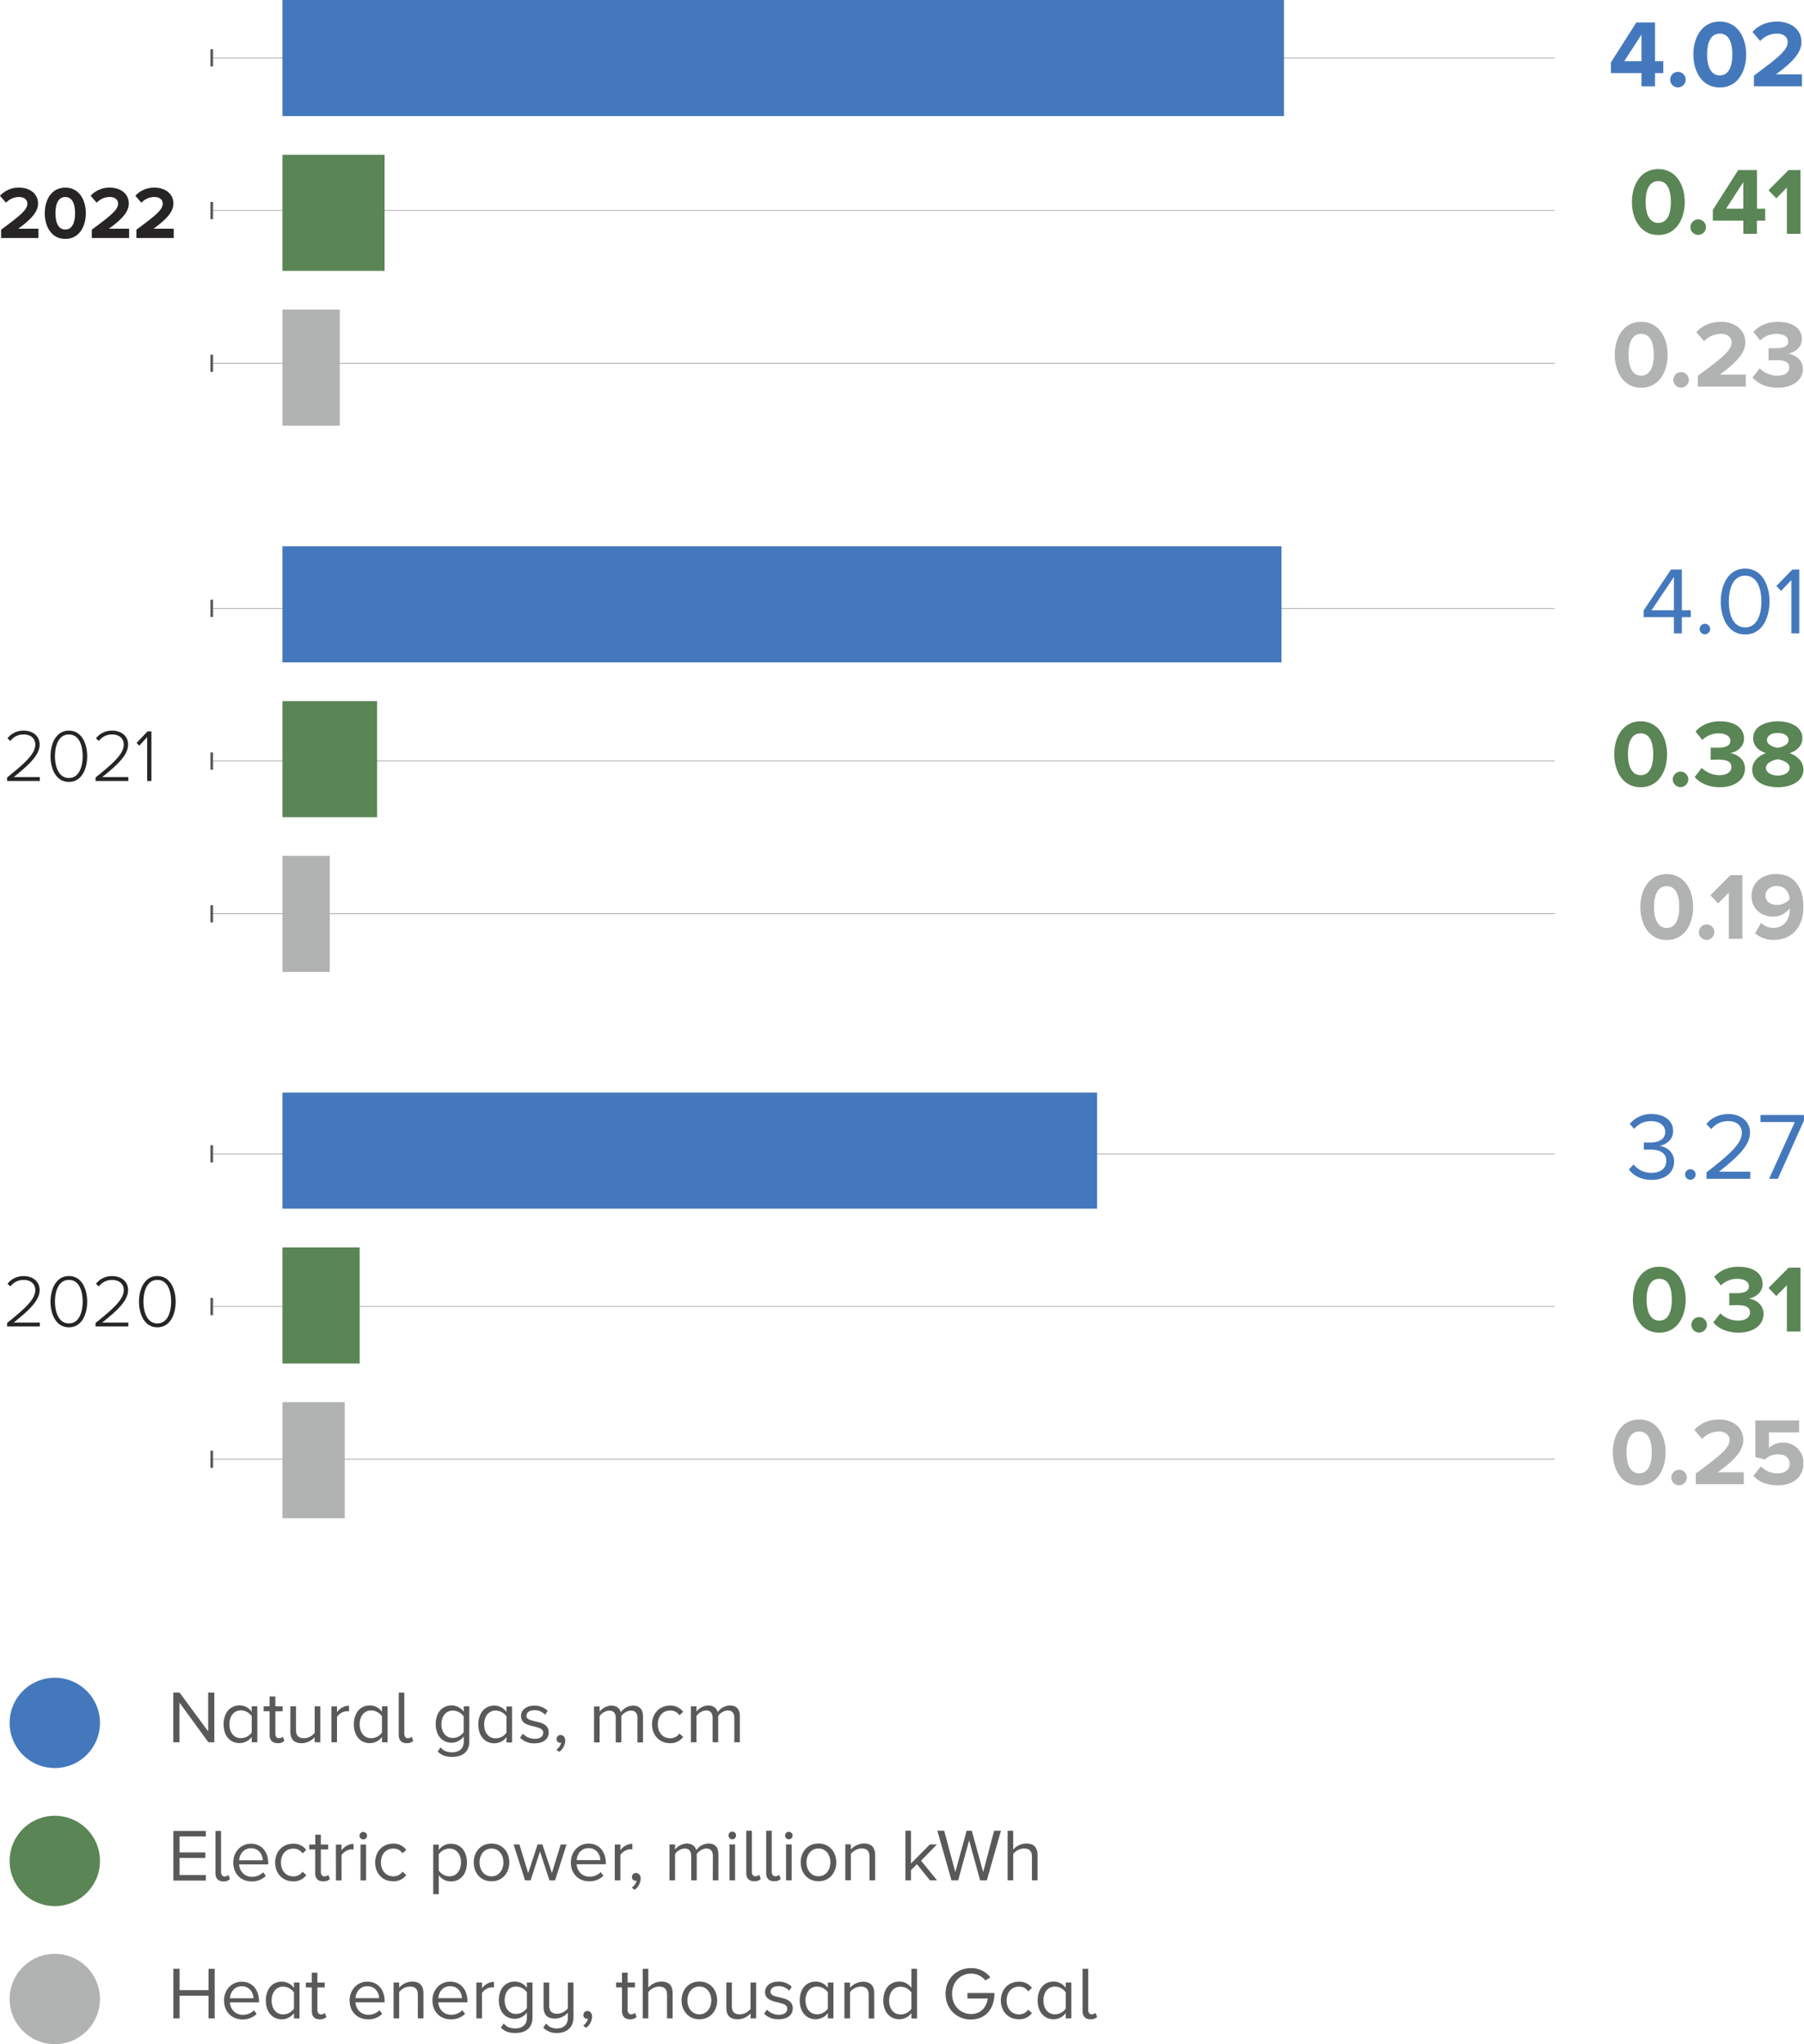
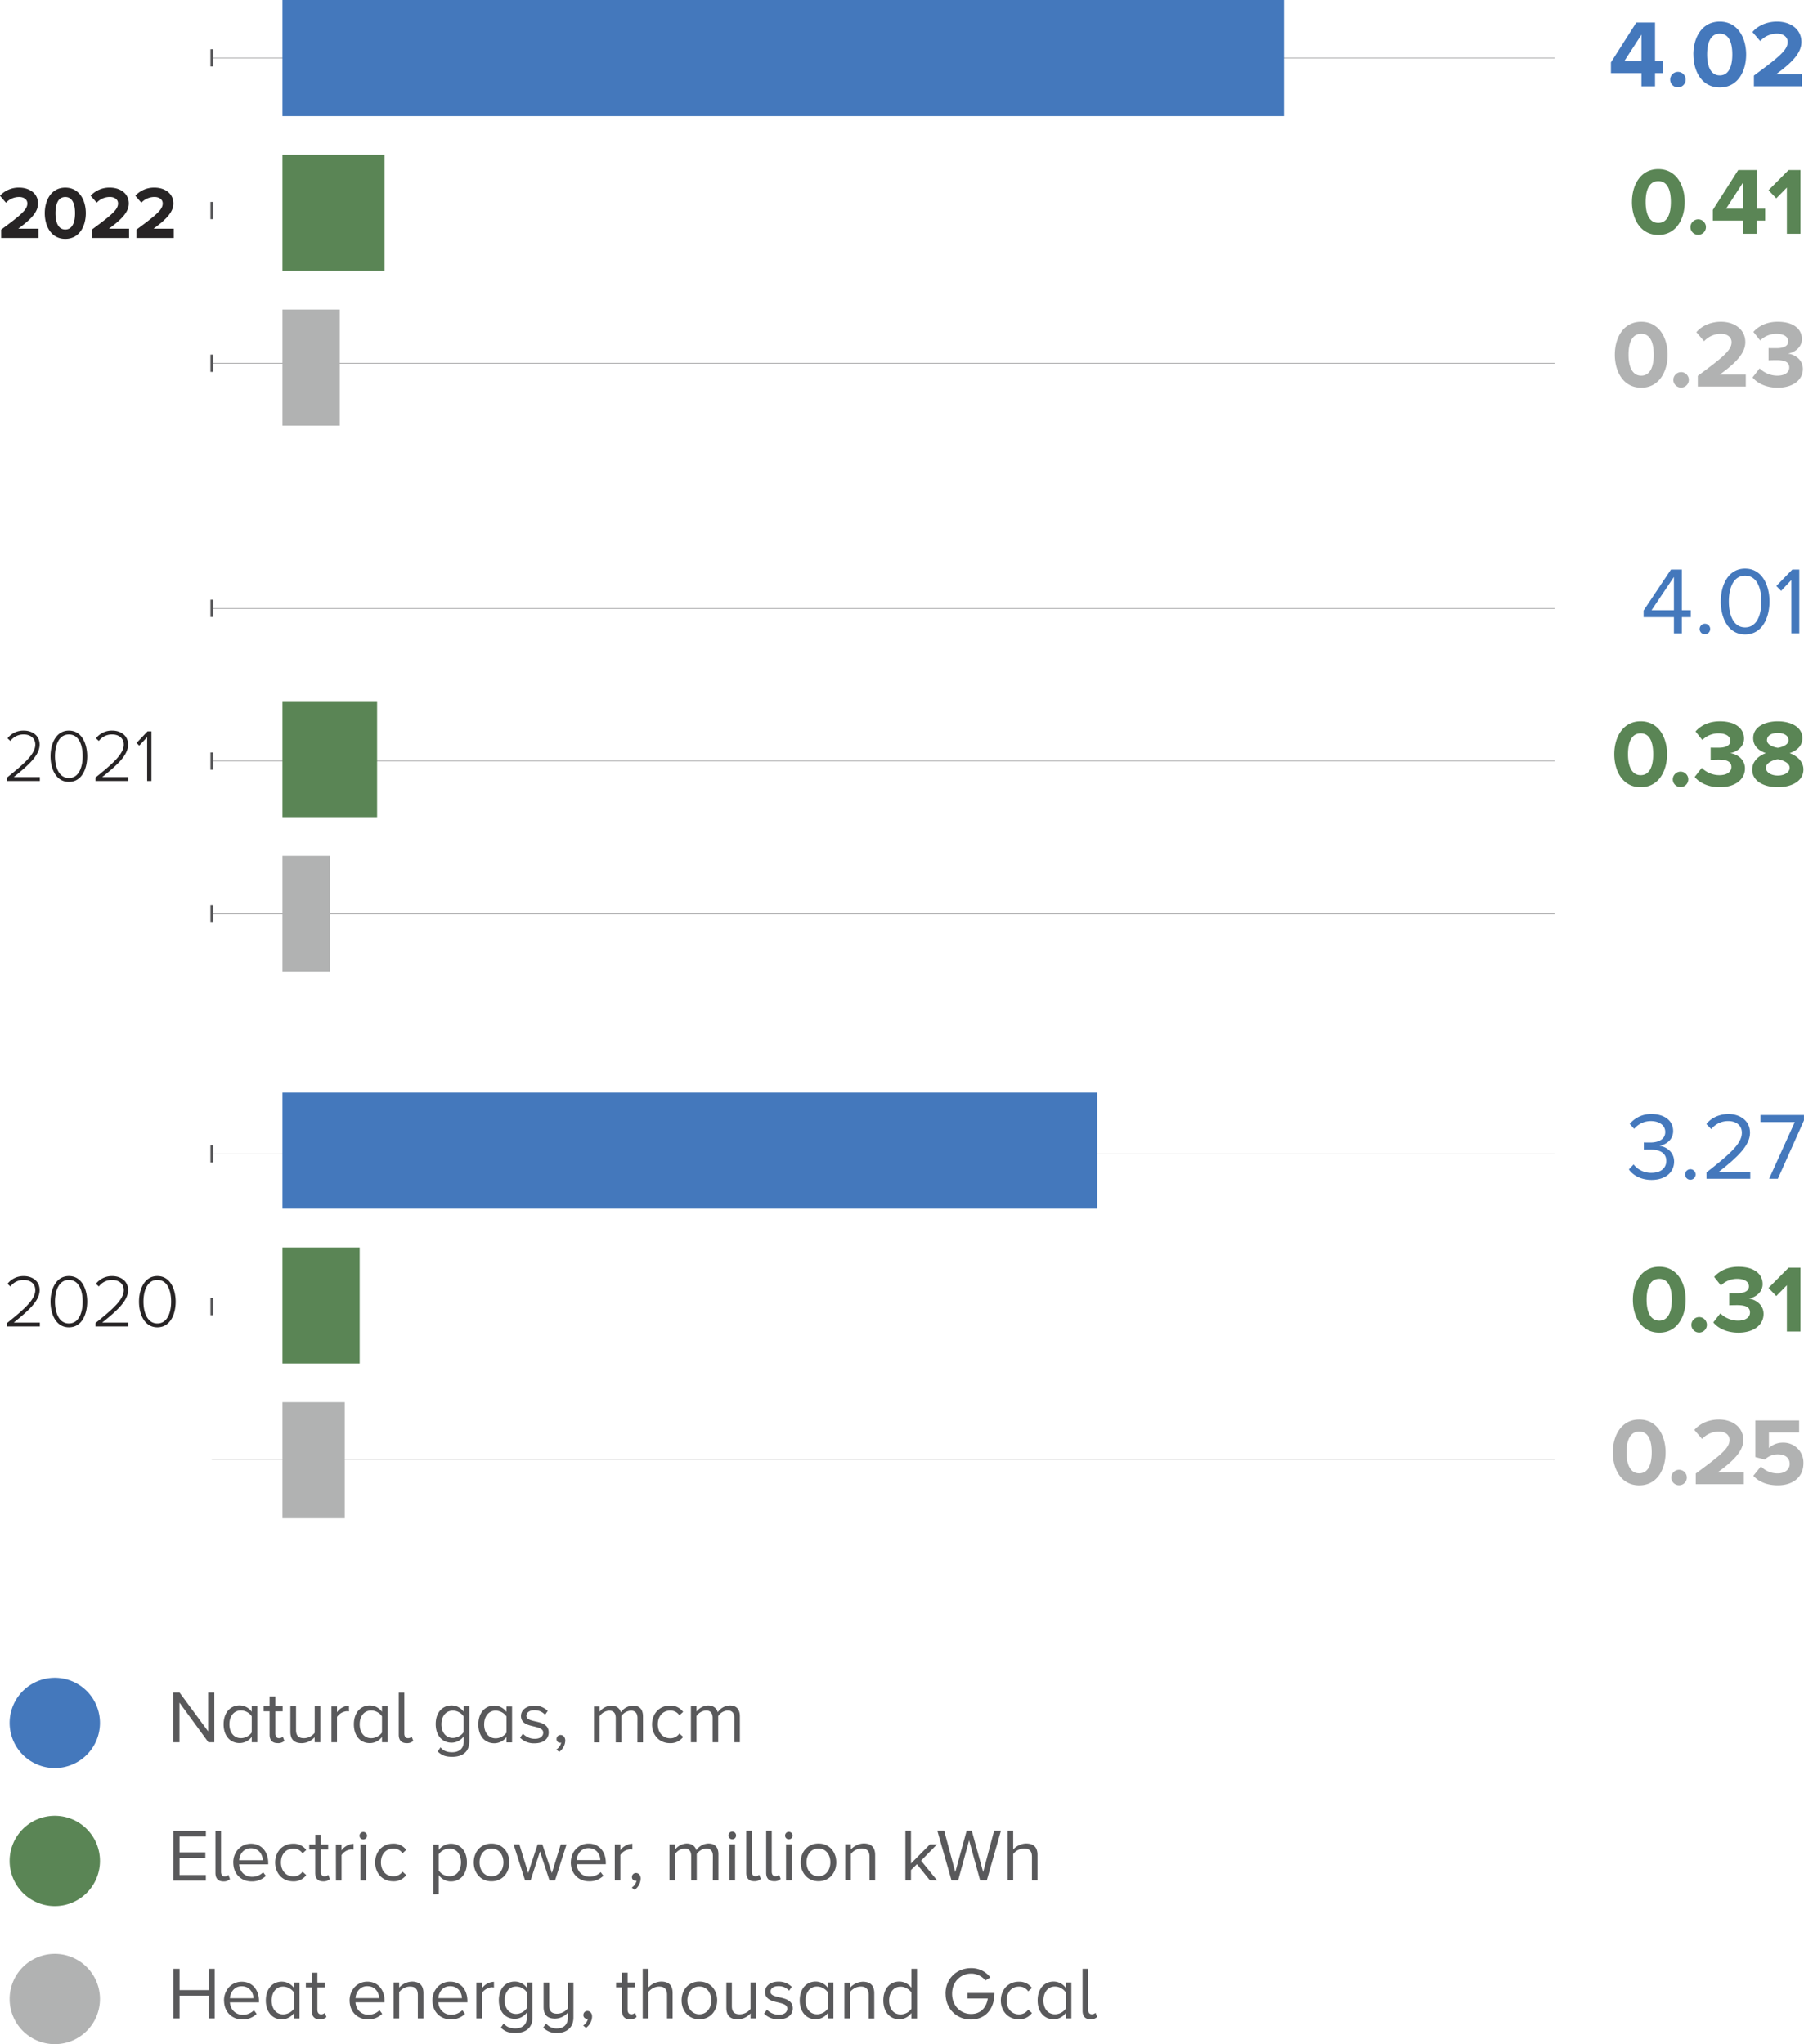
<svg xmlns="http://www.w3.org/2000/svg" id="Слой_1" data-name="Слой 1" viewBox="0 0 1137.46 1289.06">
  <defs>
    <style>.cls-1,.cls-2{fill:none;}.cls-2{stroke:#59595b;stroke-miterlimit:10;stroke-width:0.25px;}.cls-3{fill:#59595b;}.cls-4{fill:#4478bc;}.cls-5{fill:#272425;}.cls-6{fill:#5a8555;}.cls-7{fill:#b1b2b2;}.cls-8{clip-path:url(#clip-path);}</style>
    <clipPath id="clip-path" transform="translate(-19.02 -10.17)">
      <rect id="SVGID" class="cls-1" x="0.18" y="-1.53" width="1200.21" height="1307.66" />
    </clipPath>
  </defs>
  <title>s1en</title>
-   <line class="cls-2" x1="980.3" y1="132.78" x2="133.51" y2="132.78" />
  <rect class="cls-3" x="132.67" y="127.35" width="1.67" height="10.88" />
  <line class="cls-2" x1="980.3" y1="229.09" x2="133.51" y2="229.09" />
  <rect class="cls-3" x="132.67" y="223.65" width="1.67" height="10.88" />
  <line class="cls-2" x1="980.3" y1="36.48" x2="133.51" y2="36.48" />
  <rect class="cls-3" x="132.67" y="31.04" width="1.67" height="10.88" />
  <line class="cls-2" x1="980.3" y1="479.95" x2="133.51" y2="479.95" />
  <rect class="cls-3" x="132.67" y="474.51" width="1.67" height="10.88" />
  <line class="cls-2" x1="980.3" y1="576.25" x2="133.51" y2="576.25" />
  <rect class="cls-3" x="132.67" y="570.81" width="1.67" height="10.88" />
  <line class="cls-2" x1="980.3" y1="383.64" x2="133.51" y2="383.64" />
  <rect class="cls-3" x="132.67" y="378.21" width="1.67" height="10.88" />
-   <line class="cls-2" x1="980.3" y1="823.92" x2="133.51" y2="823.92" />
  <rect class="cls-3" x="132.67" y="818.48" width="1.67" height="10.88" />
  <line class="cls-2" x1="980.3" y1="920.23" x2="133.51" y2="920.23" />
-   <rect class="cls-3" x="132.67" y="914.78" width="1.67" height="10.88" />
  <line class="cls-2" x1="980.3" y1="727.62" x2="133.51" y2="727.62" />
  <rect class="cls-3" x="132.67" y="722.18" width="1.67" height="10.88" />
  <path class="cls-4" d="M1124.9,64.59h30.26V57.06h-16.39c10.42-7.6,16.09-13.57,16.09-20.44,0-8-6.81-12.84-15.37-12.84-5.61,0-11.58,2-15.5,6.57l4.88,5.67a14.43,14.43,0,0,1,10.8-4.65c3.31,0,6.51,1.76,6.51,5.25,0,4.94-4.82,9.1-21.28,21.22Zm-13.62-20.07c0,7.41-2.17,13.2-7.89,13.2s-8-5.79-8-13.2,2.17-13.15,8-13.15,7.89,5.73,7.89,13.15m-24.53,0c0,10.37,5.12,20.8,16.64,20.8S1120,54.89,1120,44.52s-5.19-20.74-16.64-20.74-16.64,10.37-16.64,20.74M1072.1,60.38a4.89,4.89,0,1,0,4.88-4.89,4.94,4.94,0,0,0-4.88,4.89M1054,32V48.74h-10.85Zm0,32.61h8.55V56.28h5.19V48.74h-5.19V24.38h-11.81l-16,25.14v6.76H1054Z" transform="translate(-19.02 -10.17)" />
  <path class="cls-5" d="M105,160.26h23.55V154.4H115.83c8.12-5.92,12.52-10.56,12.52-15.91,0-6.23-5.29-10-12-10a16,16,0,0,0-12,5.12l3.8,4.4a11.19,11.19,0,0,1,8.4-3.6c2.57,0,5.06,1.35,5.06,4.07,0,3.85-3.75,7.09-16.56,16.52Zm-28.12,0h23.54V154.4H87.71c8.11-5.92,12.52-10.56,12.52-15.91,0-6.23-5.3-10-12-10a16,16,0,0,0-12.06,5.12L80,138a11.21,11.21,0,0,1,8.4-3.6c2.58,0,5.06,1.35,5.06,4.07,0,3.85-3.75,7.09-16.55,16.52ZM66.34,144.64c0,5.77-1.7,10.27-6.15,10.27S54,150.41,54,144.64s1.69-10.22,6.19-10.22,6.15,4.45,6.15,10.22m-19.1,0c0,8.06,4,16.18,12.95,16.18s12.94-8.12,12.94-16.18-4-16.14-12.94-16.14-12.95,8.07-12.95,16.14M19.73,160.26H43.27V154.4H30.52C38.63,148.48,43,143.84,43,138.49c0-6.23-5.3-10-12-10A16,16,0,0,0,19,133.62l3.8,4.4a11.21,11.21,0,0,1,8.4-3.6c2.58,0,5.06,1.35,5.06,4.07,0,3.85-3.75,7.09-16.55,16.52Z" transform="translate(-19.02 -10.17)" />
  <path class="cls-4" d="M1148.52,409.55h5V369.34h-4.4l-10.07,10.37,3,3.08,6.45-6.82Zm-18.92-20.07c0,8-2.59,16.34-10.24,16.34s-10.26-8.33-10.26-16.34,2.6-16.28,10.26-16.28,10.24,8.26,10.24,16.28m-25.62,0c0,9.77,4.34,20.8,15.38,20.8s15.37-11,15.37-20.8-4.4-20.74-15.37-20.74S1104,379.65,1104,389.48m-13.32,17.36a3.32,3.32,0,1,0,3.32-3.31,3.35,3.35,0,0,0-3.32,3.31M1074.46,374v21h-14.11Zm0,35.57h5V399.37h5.66V395h-5.66V369.34h-6.87l-17.25,25.86v4.17h19.12Z" transform="translate(-19.02 -10.17)" />
  <path class="cls-4" d="M1134.48,753.51H1140l16.46-36.77V713.3h-27.43v4.47h21.65Zm-39.48,0h27.61v-4.46H1102.9c11.21-8.86,19.53-16.34,19.53-24.53,0-8-6.81-11.82-13.5-11.82-5.67,0-10.91,2.29-14,6.33l3.08,3.2a13.43,13.43,0,0,1,10.91-5.07c4.16,0,8.38,2.23,8.38,7.36,0,6.93-7.84,13.62-22.31,25Zm-13.5-2.71a3.32,3.32,0,1,0,3.32-3.31,3.35,3.35,0,0,0-3.32,3.31m-35.44-3.19c2.47,3.61,7.48,6.63,14.29,6.63,8.86,0,14.23-4.89,14.23-11.58,0-6.45-5.61-9.59-9.28-9.89,3.79-.66,8.67-3.55,8.67-9.34,0-6.81-5.9-10.73-13.62-10.73a17.42,17.42,0,0,0-13.74,6.21l2.77,3.14a13.61,13.61,0,0,1,10.61-4.89c4.88,0,9,2.41,9,6.87,0,4.65-4.28,6.63-9.34,6.63-1.63,0-3.5,0-4.16-.06v4.58c.6-.06,2.47-.06,4.16-.06,5.91,0,10,2.12,10,7.12,0,4.64-3.56,7.54-9.41,7.54a14,14,0,0,1-11.21-5.31Z" transform="translate(-19.02 -10.17)" />
  <path class="cls-6" d="M1145.69,157.62h8.56V117.41h-7.48l-12.65,12.72,4.88,5.13,6.69-6.81ZM1118.21,125v16.77h-10.85Zm0,32.62h8.56v-8.31H1132v-7.54h-5.18V117.41H1115l-16,25.14v6.76h19.23Zm-33.33-4.22a4.88,4.88,0,1,0,4.88-4.88,4.94,4.94,0,0,0-4.88,4.88m-12.35-15.85c0,7.41-2.17,13.2-7.9,13.2s-8-5.79-8-13.2,2.17-13.15,8-13.15,7.9,5.73,7.9,13.15m-24.54,0c0,10.36,5.12,20.8,16.64,20.8s16.64-10.44,16.64-20.8-5.19-20.74-16.64-20.74S1048,127.18,1048,137.55" transform="translate(-19.02 -10.17)" />
  <path class="cls-6" d="M1147.44,494.35c0,2.95-3.37,4.89-7.47,4.89s-7.48-1.94-7.48-4.89c0-3.38,5-5,7.48-5.37,2.47.37,7.47,2,7.47,5.37m-.72-17.36c0,3-4.28,4.4-6.75,4.76-2.47-.36-6.82-1.75-6.82-4.76s2.84-4.59,6.82-4.59,6.75,1.69,6.75,4.59m-22.91,18.44c0,7.54,7.72,11.16,16.16,11.16s16.15-3.68,16.15-11.16c0-4.88-3.85-8.62-8.68-10.3,4.46-1.57,8-4.46,8-9.47,0-7.54-8.08-10.61-15.49-10.61s-15.5,3.07-15.5,10.61c0,5,3.5,7.9,8,9.47-4.82,1.68-8.62,5.42-8.62,10.3m-36.28,4.71c3,3.62,8.44,6.45,15.86,6.45,9.64,0,15.85-4.88,15.85-11.82,0-6-5.31-9.22-9.4-9.64,4.46-.79,8.8-4.1,8.8-9.16,0-6.7-5.79-10.92-15.19-10.92-7.06,0-12.12,2.71-15.38,6.39l4.28,5.37a14.44,14.44,0,0,1,10.19-4.17c4.22,0,7.48,1.57,7.48,4.77,0,2.95-3,4.28-7.42,4.28-1.51,0-4.28,0-5-.06v7.72c.61-.06,3.32-.13,5-.13,5.61,0,8.08,1.45,8.08,4.65,0,3-2.71,5.13-7.59,5.13a16,16,0,0,1-11.1-4.59Zm-13.8,1.51a4.88,4.88,0,1,0,4.88-4.89,4.94,4.94,0,0,0-4.88,4.89m-12.35-15.86c0,7.41-2.17,13.21-7.9,13.21s-8-5.8-8-13.21,2.17-13.15,8-13.15,7.9,5.74,7.9,13.15m-24.54,0c0,10.37,5.12,20.8,16.64,20.8s16.64-10.43,16.64-20.8-5.19-20.74-16.64-20.74-16.64,10.37-16.64,20.74" transform="translate(-19.02 -10.17)" />
  <path class="cls-6" d="M1145.69,849.83h8.56V809.61h-7.47l-12.66,12.73,4.88,5.12,6.69-6.81Zm-46.41-5.73c3,3.62,8.44,6.45,15.86,6.45,9.64,0,15.85-4.88,15.85-11.82,0-6-5.3-9.22-9.4-9.64,4.46-.79,8.8-4.1,8.8-9.16,0-6.7-5.79-10.92-15.19-10.92-7.06,0-12.12,2.71-15.38,6.39l4.28,5.37a14.5,14.5,0,0,1,10.2-4.16c4.21,0,7.47,1.56,7.47,4.76,0,3-3,4.28-7.41,4.28-1.52,0-4.29,0-5-.06v7.72c.6-.06,3.31-.12,5-.12,5.6,0,8.07,1.44,8.07,4.64,0,3-2.71,5.13-7.59,5.13a16,16,0,0,1-11.1-4.59Zm-13.8,1.51a4.88,4.88,0,1,0,4.88-4.88,4.94,4.94,0,0,0-4.88,4.88m-12.35-15.86c0,7.41-2.17,13.21-7.89,13.21s-8-5.8-8-13.21,2.17-13.14,8-13.14,7.89,5.73,7.89,13.14m-24.54,0c0,10.37,5.13,20.8,16.65,20.8s16.63-10.43,16.63-20.8S1076.69,809,1065.24,809s-16.65,10.37-16.65,20.74" transform="translate(-19.02 -10.17)" />
  <path class="cls-7" d="M1124.05,248.21c3,3.62,8.44,6.45,15.86,6.45,9.64,0,15.85-4.88,15.85-11.82,0-6-5.3-9.22-9.4-9.64,4.46-.79,8.8-4.1,8.8-9.16,0-6.7-5.79-10.92-15.19-10.92-7.06,0-12.12,2.71-15.38,6.39l4.28,5.37a14.47,14.47,0,0,1,10.2-4.17c4.22,0,7.47,1.57,7.47,4.77,0,3-3,4.28-7.41,4.28-1.51,0-4.29,0-5-.06v7.72c.6-.06,3.32-.13,5-.13,5.6,0,8.07,1.45,8.07,4.65,0,3-2.71,5.13-7.59,5.13a16,16,0,0,1-11.1-4.59Zm-34.53,5.73h30.26V246.4h-16.39c10.42-7.6,16.09-13.56,16.09-20.44,0-8-6.81-12.84-15.37-12.84-5.61,0-11.58,2-15.5,6.57l4.89,5.67a14.34,14.34,0,0,1,10.79-4.65c3.32,0,6.51,1.75,6.51,5.25,0,4.95-4.82,9.11-21.28,21.23Zm-15.43-4.22a4.88,4.88,0,1,0,4.88-4.89,4.94,4.94,0,0,0-4.88,4.89m-12.35-15.86c0,7.41-2.17,13.21-7.9,13.21s-8-5.8-8-13.21,2.17-13.15,8-13.15,7.9,5.74,7.9,13.15m-24.54,0c0,10.37,5.13,20.8,16.64,20.8s16.64-10.43,16.64-20.8-5.18-20.74-16.64-20.74-16.64,10.37-16.64,20.74" transform="translate(-19.02 -10.17)" />
-   <path class="cls-7" d="M1147.44,577.1a10.29,10.29,0,0,1-7.89,3.73c-3.74,0-7.42-1.8-7.42-6,0-2.77,2.53-5.92,7.12-5.92,5.66,0,7.83,4.35,8.19,8.21m-21.82,21.58a17.54,17.54,0,0,0,11.81,4.16c11.88,0,18.69-8.62,18.69-20.74,0-11.39-5.12-20.8-17.29-20.8-9.17,0-15.44,6-15.44,13.81,0,8.56,6.51,13.08,13.75,13.08A13.25,13.25,0,0,0,1147.5,583v.91c0,5.78-3.43,11.34-10.07,11.34a10.66,10.66,0,0,1-8-3.14Zm-16.57,3.5h8.56V562h-7.48l-12.66,12.73,4.89,5.12,6.69-6.81ZM1090.18,598a4.88,4.88,0,1,0,4.88-4.88,4.94,4.94,0,0,0-4.88,4.88m-12.35-15.86c0,7.41-2.17,13.21-7.89,13.21s-8-5.8-8-13.21,2.17-13.14,8-13.14,7.89,5.73,7.89,13.14m-24.53,0c0,10.37,5.12,20.8,16.64,20.8s16.63-10.43,16.63-20.8-5.18-20.74-16.63-20.74-16.64,10.37-16.64,20.74" transform="translate(-19.02 -10.17)" />
  <path class="cls-7" d="M1124.53,940.84c3.44,3.73,8.5,6,15.5,6,9.7,0,16.09-5.36,16.09-13.93a12.56,12.56,0,0,0-12.89-13,12.76,12.76,0,0,0-8.87,3.37v-9.83h19.05v-7.53H1125.8V929l6,1.56a11.54,11.54,0,0,1,8.44-3.25c4.58,0,7.23,2.41,7.23,6,0,3.25-2.71,6-7.47,6a14.47,14.47,0,0,1-10.67-4.41Zm-36.28,5.3h30.26v-7.53h-16.39c10.43-7.61,16.09-13.57,16.09-20.44,0-8-6.81-12.85-15.37-12.85-5.61,0-11.57,2-15.49,6.57l4.88,5.67a14.38,14.38,0,0,1,10.79-4.64c3.32,0,6.51,1.74,6.51,5.25,0,4.94-4.82,9.1-21.28,21.22Zm-15.43-4.22a4.89,4.89,0,1,0,4.88-4.89,4.94,4.94,0,0,0-4.88,4.89m-12.35-15.86c0,7.42-2.17,13.21-7.89,13.21s-8-5.79-8-13.21,2.17-13.14,8-13.14,7.89,5.73,7.89,13.14m-24.53,0c0,10.37,5.12,20.8,16.64,20.8s16.63-10.43,16.63-20.8-5.18-20.74-16.63-20.74-16.64,10.38-16.64,20.74" transform="translate(-19.02 -10.17)" />
  <path class="cls-5" d="M111.81,502.67h2.68V471.38h-2.44l-6.89,7.27,1.64,1.74,5-5.35Zm-32.53,0H99.92v-2.44H83.45c9.06-7.32,16.33-13.6,16.33-20.5,0-6.19-5.26-8.82-9.85-8.82a12.66,12.66,0,0,0-10.41,4.84l1.82,1.68a10.25,10.25,0,0,1,8.59-4.08c3.42,0,7.12,1.88,7.12,6.38,0,6-7.12,12.15-17.77,20.73Zm-8.14-15.62c0,6.42-2.16,13.74-8.68,13.74s-8.77-7.32-8.77-13.74,2.15-13.7,8.77-13.7,8.68,7.22,8.68,13.7m-20.27,0c0,7.41,3.14,16.18,11.59,16.18S74,494.46,74,487.05s-3.19-16.14-11.54-16.14-11.59,8.68-11.59,16.14M23.5,502.67H44.14v-2.44H27.67c9-7.32,16.33-13.6,16.33-20.5,0-6.19-5.26-8.82-9.85-8.82a12.69,12.69,0,0,0-10.42,4.84l1.83,1.68a10.23,10.23,0,0,1,8.59-4.08c3.42,0,7.12,1.88,7.12,6.38,0,6-7.12,12.15-17.77,20.73Z" transform="translate(-19.02 -10.17)" />
  <path class="cls-5" d="M126.92,831c0,6.42-2.16,13.74-8.68,13.74s-8.77-7.32-8.77-13.74,2.16-13.69,8.77-13.69,8.68,7.22,8.68,13.69m-20.26,0c0,7.41,3.14,16.18,11.58,16.18s11.54-8.77,11.54-16.18-3.19-16.14-11.54-16.14-11.58,8.68-11.58,16.14M79.28,846.65H99.92v-2.44H83.45c9.06-7.32,16.33-13.6,16.33-20.5,0-6.19-5.26-8.82-9.85-8.82a12.69,12.69,0,0,0-10.41,4.84l1.82,1.69a10.22,10.22,0,0,1,8.59-4.08c3.42,0,7.12,1.87,7.12,6.37,0,6.06-7.12,12.15-17.77,20.74ZM71.14,831c0,6.42-2.16,13.74-8.68,13.74s-8.77-7.32-8.77-13.74,2.15-13.69,8.77-13.69,8.68,7.22,8.68,13.69m-20.27,0c0,7.41,3.14,16.18,11.59,16.18S74,838.44,74,831s-3.19-16.14-11.54-16.14S50.87,823.57,50.87,831M23.5,846.65H44.14v-2.44H27.67c9-7.32,16.33-13.6,16.33-20.5,0-6.19-5.26-8.82-9.85-8.82a12.72,12.72,0,0,0-10.42,4.84l1.83,1.69a10.21,10.21,0,0,1,8.59-4.08c3.42,0,7.12,1.87,7.12,6.37,0,6.06-7.12,12.15-17.77,20.74Z" transform="translate(-19.02 -10.17)" />
  <path class="cls-3" d="M482,1108.88h3.52v-16.37c0-4.55-2.21-6.85-6.34-6.85a9.56,9.56,0,0,0-7.6,4.22c-.65-2.34-2.62-4.22-6.09-4.22a9.81,9.81,0,0,0-7.32,3.84v-3.28h-3.52v22.66h3.52v-16.56a7.91,7.91,0,0,1,6-3.52c2.95,0,4.17,1.84,4.17,4.7v15.38h3.52v-16.6a7.91,7.91,0,0,1,6-3.48c2.91,0,4.18,1.84,4.18,4.7Zm-51.86-11.35c0,6.75,4.54,11.91,11.3,11.91a9.73,9.73,0,0,0,8.31-3.94l-2.36-2.15a6.83,6.83,0,0,1-5.76,3c-4.84,0-7.84-3.76-7.84-8.77s3-8.73,7.84-8.73a6.7,6.7,0,0,1,5.76,3l2.36-2.16a9.73,9.73,0,0,0-8.31-3.94c-6.76,0-11.3,5.16-11.3,11.87m-9.22,11.35h3.52v-16.37c0-4.55-2.21-6.85-6.34-6.85a9.57,9.57,0,0,0-7.6,4.22c-.65-2.34-2.62-4.22-6.09-4.22a9.81,9.81,0,0,0-7.32,3.84v-3.28h-3.52v22.66h3.52v-16.56a7.91,7.91,0,0,1,6-3.52c3,0,4.17,1.84,4.17,4.7v15.38h3.52v-16.6a7.93,7.93,0,0,1,6-3.48c2.91,0,4.18,1.84,4.18,4.7Zm-49.33,5.95a9.08,9.08,0,0,0,3.85-7.08c0-2.25-1.41-3.56-3-3.56a2.51,2.51,0,0,0-2.49,2.53,2.23,2.23,0,0,0,2.25,2.39l.66-.09a7,7,0,0,1-3.05,4.36Zm-24.66-8.95a12.08,12.08,0,0,0,9.15,3.56c5.86,0,8.91-3,8.91-6.85,0-5-4.55-6.14-8.49-7-3-.71-5.54-1.31-5.54-3.47s1.92-3.57,5-3.57a8.81,8.81,0,0,1,6.76,2.87l1.64-2.45a11.46,11.46,0,0,0-8.4-3.28c-5.39,0-8.44,3-8.44,6.52,0,4.69,4.36,5.72,8.21,6.61,3,.75,5.81,1.41,5.81,3.9,0,2.25-1.87,3.89-5.34,3.89a10.28,10.28,0,0,1-7.46-3.23Zm-8.56-3.15a8.45,8.45,0,0,1-6.81,3.57c-4.54,0-7.27-3.71-7.27-8.73s2.73-8.77,7.27-8.77a8.55,8.55,0,0,1,6.81,3.66Zm0,6.15h3.51v-22.66h-3.51v3.42a9.5,9.5,0,0,0-7.65-4c-6,0-10.09,4.69-10.09,11.91,0,7.37,4.18,11.87,10.09,11.87a9.56,9.56,0,0,0,7.65-3.94Zm-27-6.53a8.37,8.37,0,0,1-6.76,3.71c-4.54,0-7.27-3.66-7.27-8.63s2.73-8.63,7.27-8.63a8.35,8.35,0,0,1,6.76,3.66ZM295,1114.69c2.67,2.63,5.31,3.38,9.15,3.38,5.53,0,10.79-2.34,10.79-9.85v-22h-3.52v3.42a9.4,9.4,0,0,0-7.6-4c-6,0-10.08,4.5-10.08,11.77s4.17,11.73,10.08,11.73a9.5,9.5,0,0,0,7.6-4v3.23c0,5-3.52,6.81-7.27,6.81-3.24,0-5.49-.85-7.37-3.1Zm-19.59-5.25a5.66,5.66,0,0,0,4.18-1.45l-1-2.63a3.24,3.24,0,0,1-2.34.94c-1.55,0-2.3-1.22-2.3-2.91v-25.8h-3.52v26.55c0,3.38,1.69,5.3,5,5.3m-15.56-6.71a8.4,8.4,0,0,1-6.8,3.57c-4.54,0-7.27-3.71-7.27-8.73s2.73-8.77,7.27-8.77a8.5,8.5,0,0,1,6.8,3.66Zm0,6.15h3.52v-22.66h-3.52v3.42a9.47,9.47,0,0,0-7.64-4c-6,0-10.09,4.69-10.09,11.91,0,7.37,4.18,11.87,10.09,11.87a9.52,9.52,0,0,0,7.64-3.94Zm-31.88,0h3.51v-16a8.32,8.32,0,0,1,6.15-3.62l1.41.14v-3.61a9.66,9.66,0,0,0-7.56,4.13v-3.66h-3.51Zm-10.54,0h3.52v-22.66h-3.52v16.66a8.67,8.67,0,0,1-6.71,3.42c-3,0-5.07-1.17-5.07-5.16v-14.92H202.1v16c0,4.93,2.48,7.23,7.22,7.23a11.09,11.09,0,0,0,8.07-3.75Zm-23.35.56a5.77,5.77,0,0,0,4.22-1.45l-1-2.63a3.38,3.38,0,0,1-2.39.94c-1.55,0-2.3-1.22-2.3-2.91v-14.07h4.6v-3.1h-4.6V1080H189v6.19h-3.75v3.1H189v14.82c0,3.38,1.69,5.3,5,5.3m-16.26-6.71a8.41,8.41,0,0,1-6.8,3.57c-4.55,0-7.27-3.71-7.27-8.73s2.72-8.77,7.27-8.77a8.52,8.52,0,0,1,6.8,3.66Zm0,6.15h3.52v-22.66h-3.52v3.42a9.48,9.48,0,0,0-7.64-4c-6,0-10.09,4.69-10.09,11.91,0,7.37,4.17,11.87,10.09,11.87a9.54,9.54,0,0,0,7.64-3.94Zm-27.33,0h3.75v-31.29h-3.89V1102l-18-24.44h-4v31.29h3.9v-25Z" transform="translate(-19.02 -10.17)" />
  <g class="cls-8">
    <path class="cls-4" d="M82.05,1096.64a28.48,28.48,0,1,1-28.48-28.47,28.48,28.48,0,0,1,28.48,28.47" transform="translate(-19.02 -10.17)" />
  </g>
  <path class="cls-3" d="M669.68,1195.94h3.51v-16c0-4.93-2.48-7.23-7.22-7.23a11.26,11.26,0,0,0-8.11,3.84v-11.91h-3.52v31.29h3.52v-16.56a8.89,8.89,0,0,1,6.71-3.52c3,0,5.11,1.17,5.11,5.16Zm-32.67,0h4.22l8.91-31.29h-4.31l-6.9,26.08-7.18-26.08h-3.23l-7.17,26.08-7-26.08h-4.31l8.91,31.29h4.22l6.89-25.24Zm-31.66,0h4.51l-10.08-12.39,10-10.27h-4.46l-11.91,12.06v-20.69h-3.51v31.29h3.51v-6.48l3.76-3.7Zm-38.06,0h3.52V1180c0-4.93-2.48-7.32-7.22-7.32a11.27,11.27,0,0,0-8.07,3.84v-3.28H552v22.66h3.52v-16.56a8.76,8.76,0,0,1,6.71-3.52c3,0,5.06,1.27,5.06,5.26Zm-32.2-2.58c-4.83,0-7.56-4.13-7.56-8.77s2.73-8.73,7.56-8.73,7.5,4.13,7.5,8.73-2.68,8.77-7.5,8.77m0,3.14c6.89,0,11.21-5.34,11.21-11.91s-4.32-11.87-11.21-11.87-11.21,5.3-11.21,11.87,4.31,11.91,11.21,11.91m-20.45-.56h3.52v-22.66h-3.52Zm1.74-25.89a2.36,2.36,0,0,0,2.39-2.35,2.37,2.37,0,1,0-4.74,0,2.35,2.35,0,0,0,2.35,2.35m-9.28,26.45a5.64,5.64,0,0,0,4.17-1.45l-1-2.63a3.26,3.26,0,0,1-2.34.94c-1.56,0-2.31-1.22-2.31-2.91v-25.8h-3.51v26.55c0,3.38,1.69,5.3,5,5.3m-12.56,0a5.64,5.64,0,0,0,4.17-1.45l-1-2.63a3.26,3.26,0,0,1-2.35.94c-1.55,0-2.3-1.22-2.3-2.91v-25.8h-3.51v26.55c0,3.38,1.68,5.3,5,5.3m-15.57-.56h3.51v-22.66H479Zm1.73-25.89a2.36,2.36,0,0,0,2.39-2.35,2.37,2.37,0,1,0-4.73,0,2.35,2.35,0,0,0,2.34,2.35m-12.27,25.89H472v-16.37c0-4.55-2.21-6.85-6.34-6.85a9.56,9.56,0,0,0-7.6,4.22c-.66-2.35-2.62-4.22-6.09-4.22a9.79,9.79,0,0,0-7.32,3.84v-3.28h-3.52v22.66h3.52v-16.56a7.91,7.91,0,0,1,6-3.52c2.95,0,4.17,1.84,4.17,4.69v15.39h3.52v-16.6a7.91,7.91,0,0,1,6-3.48c2.91,0,4.17,1.84,4.17,4.69Zm-49.32,6a9.08,9.08,0,0,0,3.85-7.08c0-2.25-1.42-3.56-3-3.56a2.51,2.51,0,0,0-2.49,2.53,2.23,2.23,0,0,0,2.25,2.39l.66-.09a7,7,0,0,1-3.05,4.36Zm-12.47-6h3.51v-16a8.3,8.3,0,0,1,6.15-3.62l1.41.14v-3.61a9.66,9.66,0,0,0-7.56,4.13v-3.66h-3.51Zm-16.59-20.31c5.16,0,7.41,4.17,7.45,7.55H382.64c.18-3.47,2.58-7.55,7.41-7.55m-11.12,9c0,7.08,4.83,11.91,11.54,11.91a12.34,12.34,0,0,0,9-3.47l-1.69-2.3a9.91,9.91,0,0,1-7,2.86c-4.88,0-7.88-3.56-8.16-7.83H401v-.89c0-6.8-4-12.15-10.88-12.15-6.48,0-11.17,5.3-11.17,11.87m-13.48,11.35H369l7.23-22.66h-3.67L367,1191.34l-6-18.06h-3l-5.95,18.06-5.54-18.06h-3.66l7.22,22.66h3.53l5.9-18.2Zm-36.53-2.58c-4.83,0-7.55-4.13-7.55-8.77s2.72-8.73,7.55-8.73,7.5,4.13,7.5,8.73-2.67,8.77-7.5,8.77m0,3.14c6.89,0,11.21-5.34,11.21-11.91s-4.32-11.87-11.21-11.87-11.21,5.3-11.21,11.87,4.31,11.91,11.21,11.91m-19.26-11.91c0,5-2.72,8.77-7.27,8.77a8.42,8.42,0,0,1-6.76-3.66v-10.22a8.36,8.36,0,0,1,6.76-3.62c4.55,0,7.27,3.71,7.27,8.73m-14,20v-12a9.31,9.31,0,0,0,7.65,4c6,0,10.09-4.59,10.09-11.91s-4.14-11.87-10.09-11.87a9.47,9.47,0,0,0-7.65,3.94v-3.38h-3.51v31.29Zm-40.12-20c0,6.75,4.54,11.91,11.3,11.91a9.7,9.7,0,0,0,8.3-3.94l-2.35-2.15a6.83,6.83,0,0,1-5.76,2.95c-4.83,0-7.84-3.75-7.84-8.77s3-8.73,7.84-8.73a6.7,6.7,0,0,1,5.76,3l2.35-2.16a9.7,9.7,0,0,0-8.3-3.94c-6.76,0-11.3,5.16-11.3,11.87m-9.24,11.35h3.52v-22.66h-3.52Zm1.74-25.89a2.36,2.36,0,0,0,2.39-2.35,2.37,2.37,0,1,0-4.74,0,2.35,2.35,0,0,0,2.35,2.35m-17.21,25.89h3.52v-16a8.3,8.3,0,0,1,6.15-3.62l1.4.14v-3.61a9.64,9.64,0,0,0-7.55,4.13v-3.66H230.8Zm-8.06.56a5.75,5.75,0,0,0,4.22-1.45l-1-2.63a3.37,3.37,0,0,1-2.39.94c-1.55,0-2.3-1.22-2.3-2.91v-14.07h4.6v-3.1h-4.6v-6.19h-3.52v6.19H214v3.1h3.75v14.82c0,3.38,1.69,5.3,5,5.3m-30.24-11.91c0,6.75,4.55,11.91,11.31,11.91a9.71,9.71,0,0,0,8.3-3.94l-2.35-2.15a6.84,6.84,0,0,1-5.77,2.95c-4.83,0-7.83-3.75-7.83-8.77s3-8.73,7.83-8.73a6.7,6.7,0,0,1,5.77,3l2.35-2.16a9.71,9.71,0,0,0-8.3-3.94c-6.76,0-11.31,5.16-11.31,11.87m-15.27-9c5.15,0,7.4,4.17,7.45,7.55H169.81c.19-3.47,2.58-7.55,7.42-7.55m-11.12,9c0,7.08,4.83,11.91,11.54,11.91a12.34,12.34,0,0,0,9-3.47l-1.7-2.3a9.87,9.87,0,0,1-7,2.86c-4.88,0-7.88-3.56-8.17-7.83h18.35v-.89c0-6.8-4-12.15-10.88-12.15-6.48,0-11.17,5.3-11.17,11.87m-6.23,11.91a5.65,5.65,0,0,0,4.18-1.45l-1-2.63a3.23,3.23,0,0,1-2.35.94c-1.54,0-2.29-1.22-2.29-2.91v-25.8h-3.52v26.55c0,3.38,1.69,5.3,5,5.3m-31.55-.56h20.5v-3.47H132.22v-10.79H148.5v-3.47H132.22v-10.08h16.61v-3.48h-20.5Z" transform="translate(-19.02 -10.17)" />
  <g class="cls-8">
    <path class="cls-6" d="M82.05,1183.7a28.48,28.48,0,1,1-28.48-28.48,28.48,28.48,0,0,1,28.48,28.48" transform="translate(-19.02 -10.17)" />
  </g>
  <path class="cls-3" d="M706.6,1283.55a5.65,5.65,0,0,0,4.18-1.45l-1-2.63a3.26,3.26,0,0,1-2.35.94c-1.55,0-2.3-1.22-2.3-2.9V1251.7h-3.52v26.56c0,3.37,1.69,5.29,5,5.29M691,1276.84a8.38,8.38,0,0,1-6.79,3.57c-4.56,0-7.28-3.71-7.28-8.72s2.72-8.78,7.28-8.78a8.49,8.49,0,0,1,6.79,3.67Zm0,6.15h3.53v-22.65H691v3.42a9.44,9.44,0,0,0-7.64-4c-6,0-10.08,4.69-10.08,11.92s4.17,11.86,10.08,11.86a9.53,9.53,0,0,0,7.64-3.93Zm-40.93-11.35c0,6.76,4.55,11.91,11.31,11.91a9.71,9.71,0,0,0,8.3-3.93l-2.35-2.16a6.83,6.83,0,0,1-5.76,3c-4.83,0-7.84-3.75-7.84-8.77s3-8.73,7.84-8.73a6.7,6.7,0,0,1,5.76,3l2.35-2.16a9.71,9.71,0,0,0-8.3-3.94c-6.76,0-11.31,5.17-11.31,11.87m-34.83-4.27c0,9.71,7.18,16.23,15.81,16.23,9.62,0,15-6.9,15-16.69H629v3.46h12.85c-.75,5.16-4.08,9.76-10.51,9.76-6.84,0-12-5.35-12-12.76s5.21-12.71,12-12.71a11.49,11.49,0,0,1,9,4.32l3.1-1.93a14.92,14.92,0,0,0-12.15-5.86c-8.91,0-16.09,6.47-16.09,16.18m-21.5,9.47a8.41,8.41,0,0,1-6.8,3.57c-4.55,0-7.27-3.71-7.27-8.72s2.72-8.78,7.27-8.78a8.52,8.52,0,0,1,6.8,3.67Zm0,6.15h3.52V1251.7h-3.52v12.06a9.47,9.47,0,0,0-7.65-4c-6,0-10.08,4.69-10.08,11.92s4.17,11.86,10.08,11.86a9.56,9.56,0,0,0,7.65-3.93Zm-26.95,0h3.51v-15.9c0-4.93-2.48-7.32-7.22-7.32a11.24,11.24,0,0,0-8.07,3.85v-3.28h-3.52V1283h3.52v-16.55a8.77,8.77,0,0,1,6.71-3.53c3,0,5.07,1.27,5.07,5.26ZM541,1276.84a8.42,8.42,0,0,1-6.81,3.57c-4.54,0-7.27-3.71-7.27-8.72s2.73-8.78,7.27-8.78a8.53,8.53,0,0,1,6.81,3.67Zm0,6.15h3.51v-22.65H541v3.42a9.49,9.49,0,0,0-7.65-4c-6,0-10.08,4.69-10.08,11.92s4.17,11.86,10.08,11.86a9.58,9.58,0,0,0,7.65-3.93Zm-40.19-3a12.06,12.06,0,0,0,9.15,3.56c5.86,0,8.91-3,8.91-6.85,0-5-4.55-6.14-8.49-7-2.95-.7-5.54-1.31-5.54-3.47s1.93-3.57,5-3.57a8.8,8.8,0,0,1,6.75,2.87l1.64-2.45a11.5,11.5,0,0,0-8.39-3.28c-5.4,0-8.45,3-8.45,6.53,0,4.68,4.37,5.71,8.21,6.61,3,.75,5.81,1.4,5.81,3.89,0,2.25-1.87,3.89-5.34,3.89a10.3,10.3,0,0,1-7.46-3.23Zm-8.56,3h3.51v-22.65h-3.51V1277a8.69,8.69,0,0,1-6.71,3.42c-3.05,0-5.07-1.17-5.07-5.16v-14.91H477v16c0,4.93,2.49,7.22,7.23,7.22a11.11,11.11,0,0,0,8.07-3.75ZM460,1280.41c-4.83,0-7.56-4.13-7.56-8.77s2.73-8.73,7.56-8.73,7.5,4.14,7.5,8.73-2.68,8.77-7.5,8.77m0,3.14c6.89,0,11.21-5.34,11.21-11.91s-4.32-11.87-11.21-11.87-11.22,5.31-11.22,11.87,4.32,11.91,11.22,11.91M439.6,1283h3.52v-16c0-4.93-2.49-7.23-7.23-7.23a11.25,11.25,0,0,0-8.11,3.85V1251.7h-3.52V1283h3.52v-16.55a8.92,8.92,0,0,1,6.71-3.53c3,0,5.11,1.18,5.11,5.17Zm-23.39.56a5.74,5.74,0,0,0,4.21-1.45l-1-2.63a3.37,3.37,0,0,1-2.39.94c-1.54,0-2.29-1.22-2.29-2.9v-14.08h4.59v-3.09h-4.59v-6.19h-3.53v6.19h-3.75v3.09h3.75v14.83c0,3.37,1.69,5.29,5,5.29m-27.72,5.39a9,9,0,0,0,3.85-7.07c0-2.25-1.4-3.57-3-3.57a2.51,2.51,0,0,0-2.48,2.53,2.23,2.23,0,0,0,2.25,2.39l.66-.09a7,7,0,0,1-3.05,4.36Zm-26.95-.14a11.39,11.39,0,0,0,8.68,3.39c5.58,0,10.37-3,10.37-9.81v-22h-3.52v16.22a8.65,8.65,0,0,1-6.71,3.43c-3.05,0-5.06-1.17-5.06-5.21v-14.44h-3.53v15.52c0,4.93,2.5,7.22,7.23,7.22a11.09,11.09,0,0,0,8.07-3.75v3.05c0,4.41-2.59,6.9-6.85,6.9a8.46,8.46,0,0,1-6.9-3.1Zm-10.3-12.33a8.39,8.39,0,0,1-6.76,3.71c-4.54,0-7.26-3.66-7.26-8.63s2.72-8.64,7.26-8.64a8.36,8.36,0,0,1,6.76,3.67Zm-16.42,12.33c2.68,2.64,5.3,3.39,9.15,3.39,5.53,0,10.79-2.35,10.79-9.86v-22h-3.52v3.42a9.38,9.38,0,0,0-7.6-4c-5.95,0-10.09,4.5-10.09,11.78s4.18,11.72,10.09,11.72a9.46,9.46,0,0,0,7.6-4v3.23c0,5-3.52,6.81-7.27,6.81-3.24,0-5.49-.85-7.37-3.1ZM319.4,1283h3.52v-16a8.27,8.27,0,0,1,6.14-3.61l1.41.14v-3.61a9.62,9.62,0,0,0-7.55,4.12v-3.65H319.4Zm-16.59-20.31c5.16,0,7.41,4.18,7.46,7.55H295.4c.18-3.47,2.58-7.55,7.41-7.55m-11.12,9c0,7.08,4.84,11.91,11.54,11.91a12.31,12.31,0,0,0,9-3.47l-1.69-2.29a9.9,9.9,0,0,1-7,2.86c-4.88,0-7.88-3.57-8.16-7.84h18.34v-.89c0-6.8-4-12.15-10.88-12.15-6.47,0-11.17,5.31-11.17,11.87M282.47,1283H286v-15.9c0-4.93-2.49-7.32-7.23-7.32a11.21,11.21,0,0,0-8.06,3.85v-3.28h-3.52V1283h3.52v-16.55a8.75,8.75,0,0,1,6.7-3.53c3.05,0,5.07,1.27,5.07,5.26Zm-31.88-20.31c5.16,0,7.41,4.18,7.46,7.55H243.18c.18-3.47,2.58-7.55,7.41-7.55m-11.12,9c0,7.08,4.84,11.91,11.54,11.91a12.33,12.33,0,0,0,9-3.47l-1.69-2.29a9.9,9.9,0,0,1-7,2.86c-4.88,0-7.88-3.57-8.16-7.84h18.34v-.89c0-6.8-4-12.15-10.88-12.15-6.47,0-11.17,5.31-11.17,11.87m-18.84,11.91a5.75,5.75,0,0,0,4.22-1.45l-1-2.63a3.37,3.37,0,0,1-2.39.94c-1.55,0-2.3-1.22-2.3-2.9v-14.08h4.6v-3.09h-4.6v-6.19h-3.52v6.19h-3.75v3.09h3.75v14.83c0,3.37,1.69,5.29,5,5.29m-16.25-6.71a8.45,8.45,0,0,1-6.81,3.57c-4.55,0-7.27-3.71-7.27-8.72s2.72-8.78,7.27-8.78a8.56,8.56,0,0,1,6.81,3.67Zm0,6.15h3.51v-22.65h-3.51v3.42a9.5,9.5,0,0,0-7.65-4c-6,0-10.09,4.69-10.09,11.92s4.17,11.86,10.09,11.86a9.58,9.58,0,0,0,7.65-3.93Zm-33-20.31c5.15,0,7.41,4.18,7.46,7.55H164c.19-3.47,2.59-7.55,7.42-7.55m-11.12,9c0,7.08,4.84,11.91,11.54,11.91a12.33,12.33,0,0,0,9-3.47l-1.69-2.29a9.9,9.9,0,0,1-7,2.86c-4.88,0-7.88-3.57-8.17-7.84H182.3v-.89c0-6.8-4-12.15-10.89-12.15-6.46,0-11.16,5.31-11.16,11.87M150.51,1283h3.89V1251.7h-3.89v13.47H132.23V1251.7h-3.9V1283h3.9v-14.35h18.28Z" transform="translate(-19.02 -10.17)" />
  <g class="cls-8">
    <path class="cls-7" d="M82.05,1270.75a28.48,28.48,0,1,1-28.48-28.47,28.48,28.48,0,0,1,28.48,28.47" transform="translate(-19.02 -10.17)" />
    <rect class="cls-7" x="178.08" y="195.22" width="36.13" height="73.21" />
    <rect class="cls-7" x="178.08" y="539.71" width="29.85" height="73.21" />
    <rect class="cls-7" x="178.08" y="884.21" width="39.27" height="73.21" />
    <rect class="cls-6" x="178.08" y="97.61" width="64.41" height="73.21" />
    <rect class="cls-6" x="178.08" y="442.11" width="59.69" height="73.21" />
    <rect class="cls-6" x="178.08" y="786.61" width="48.7" height="73.21" />
    <rect class="cls-4" x="178.08" width="631.5" height="73.21" />
-     <rect class="cls-4" x="178.08" y="344.5" width="629.93" height="73.21" />
    <rect class="cls-4" x="178.08" y="689" width="513.68" height="73.21" />
  </g>
</svg>